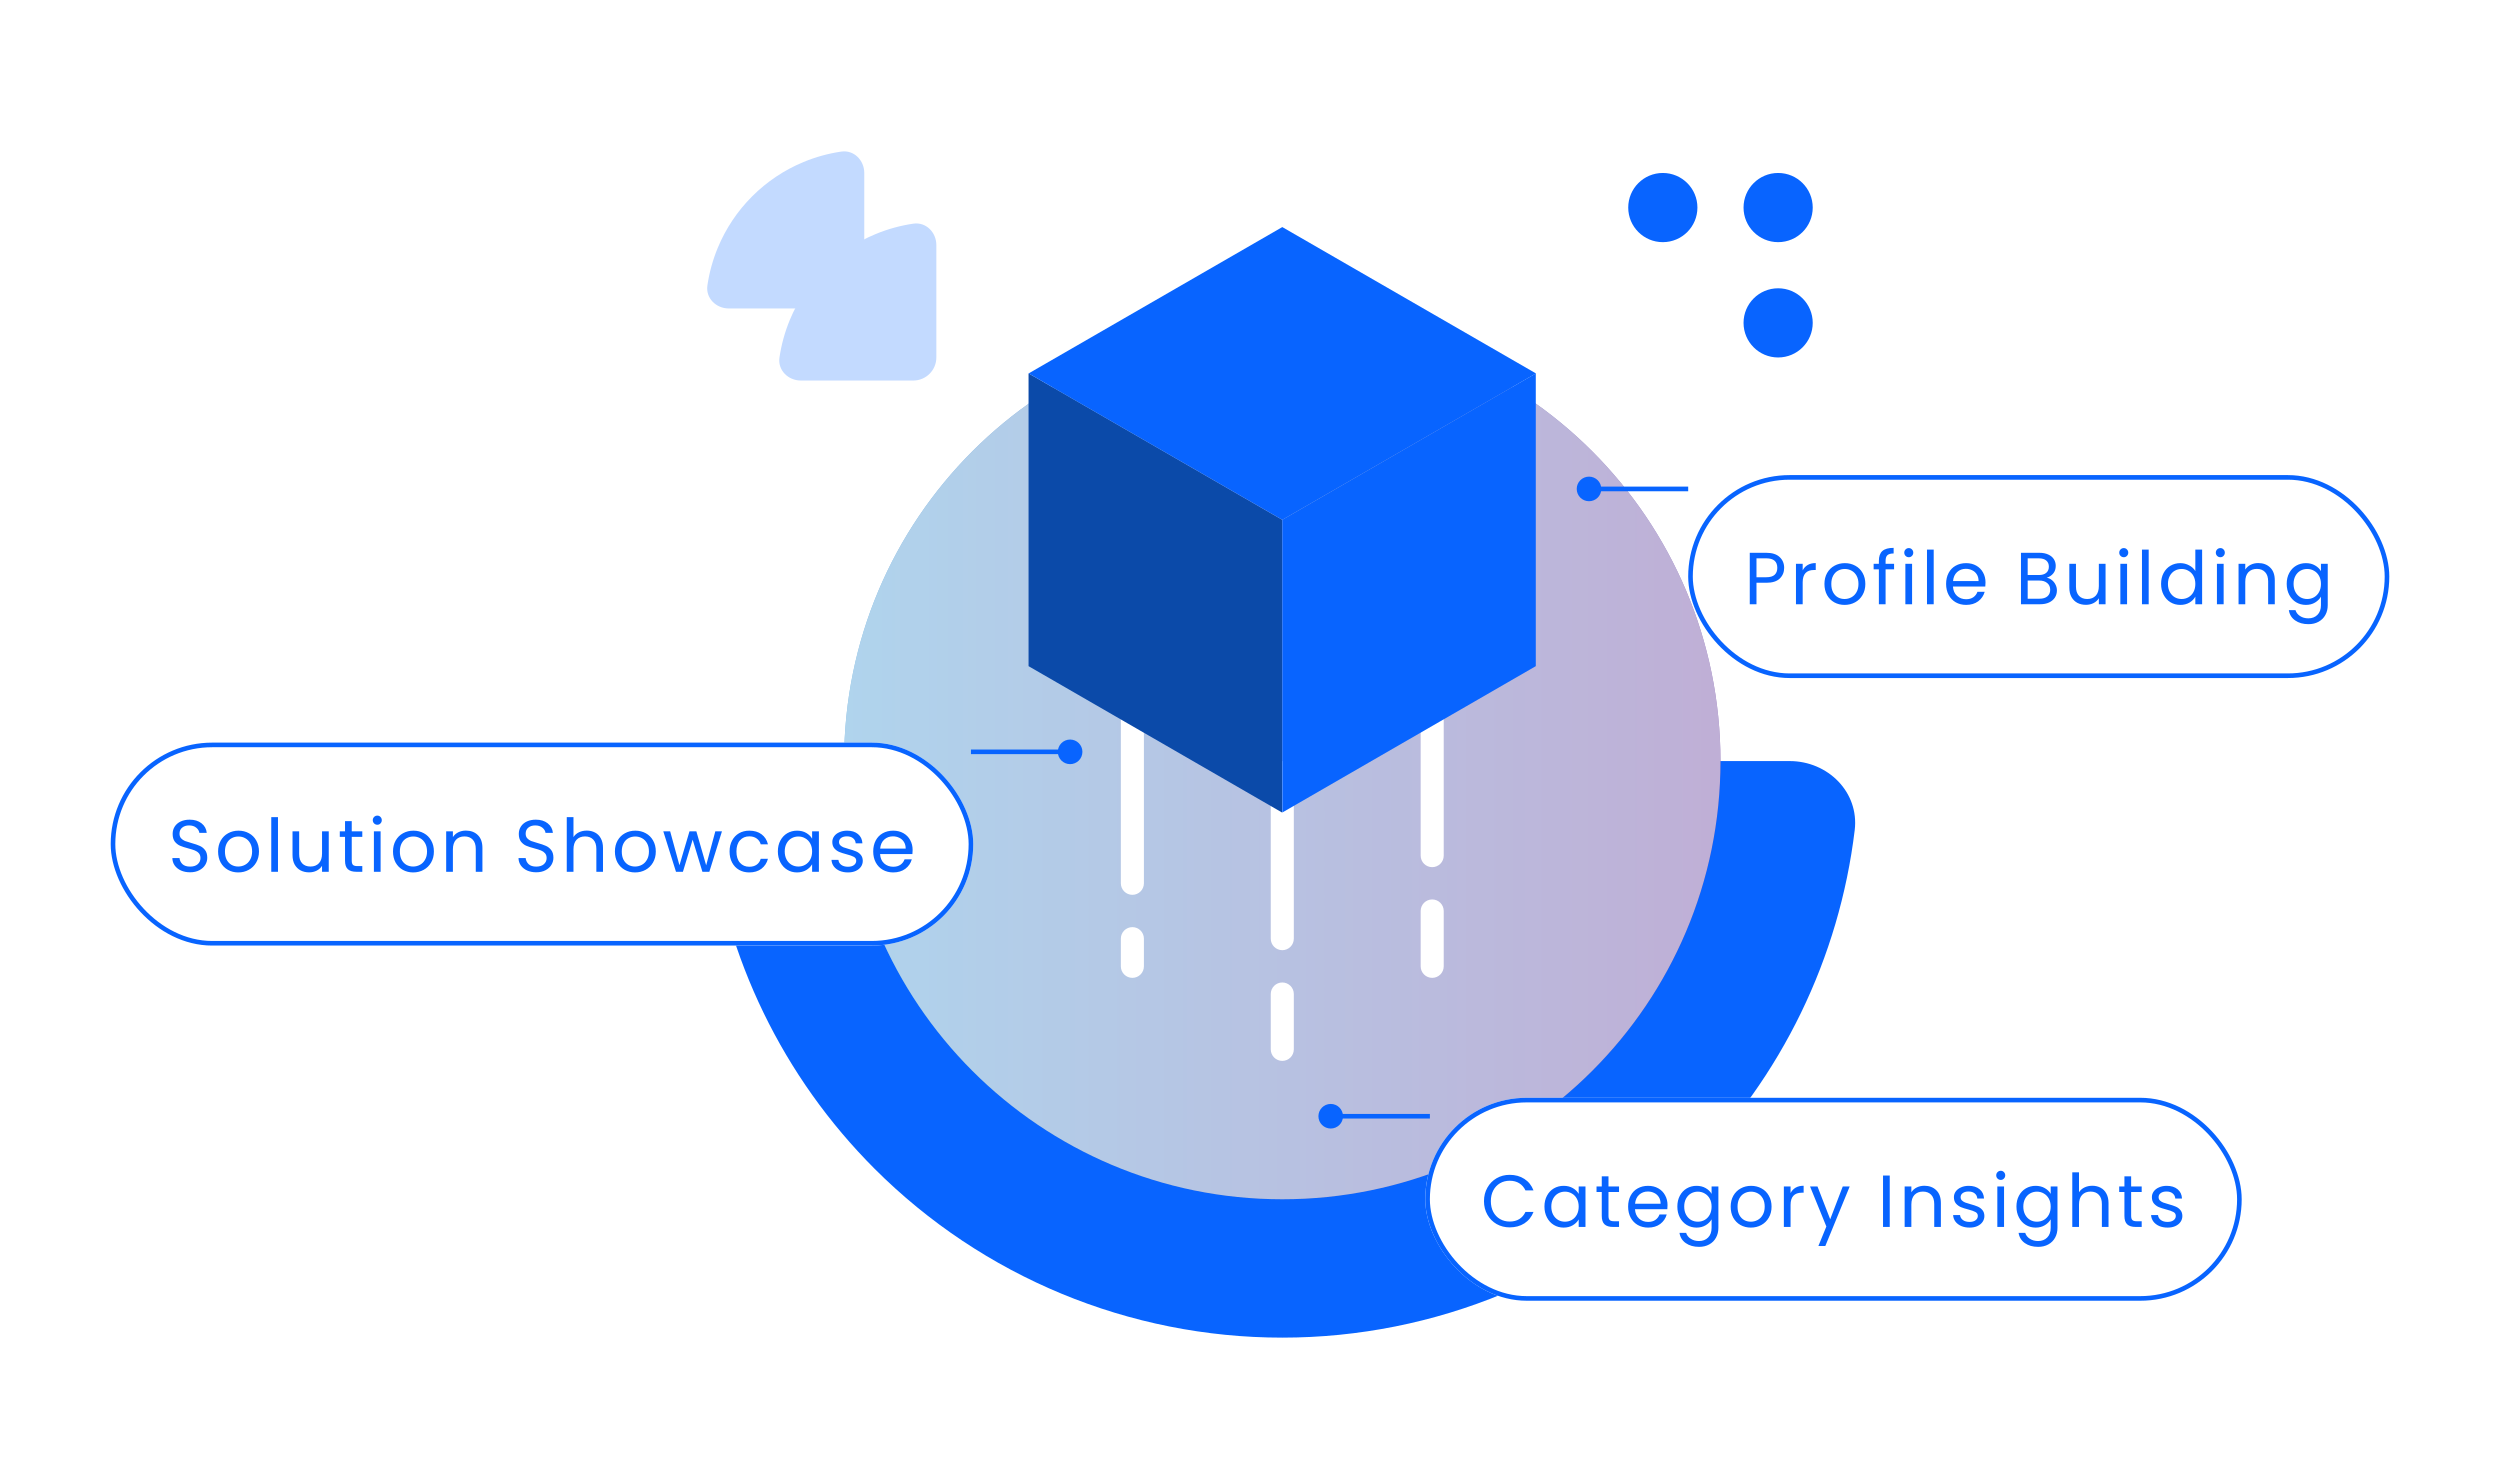
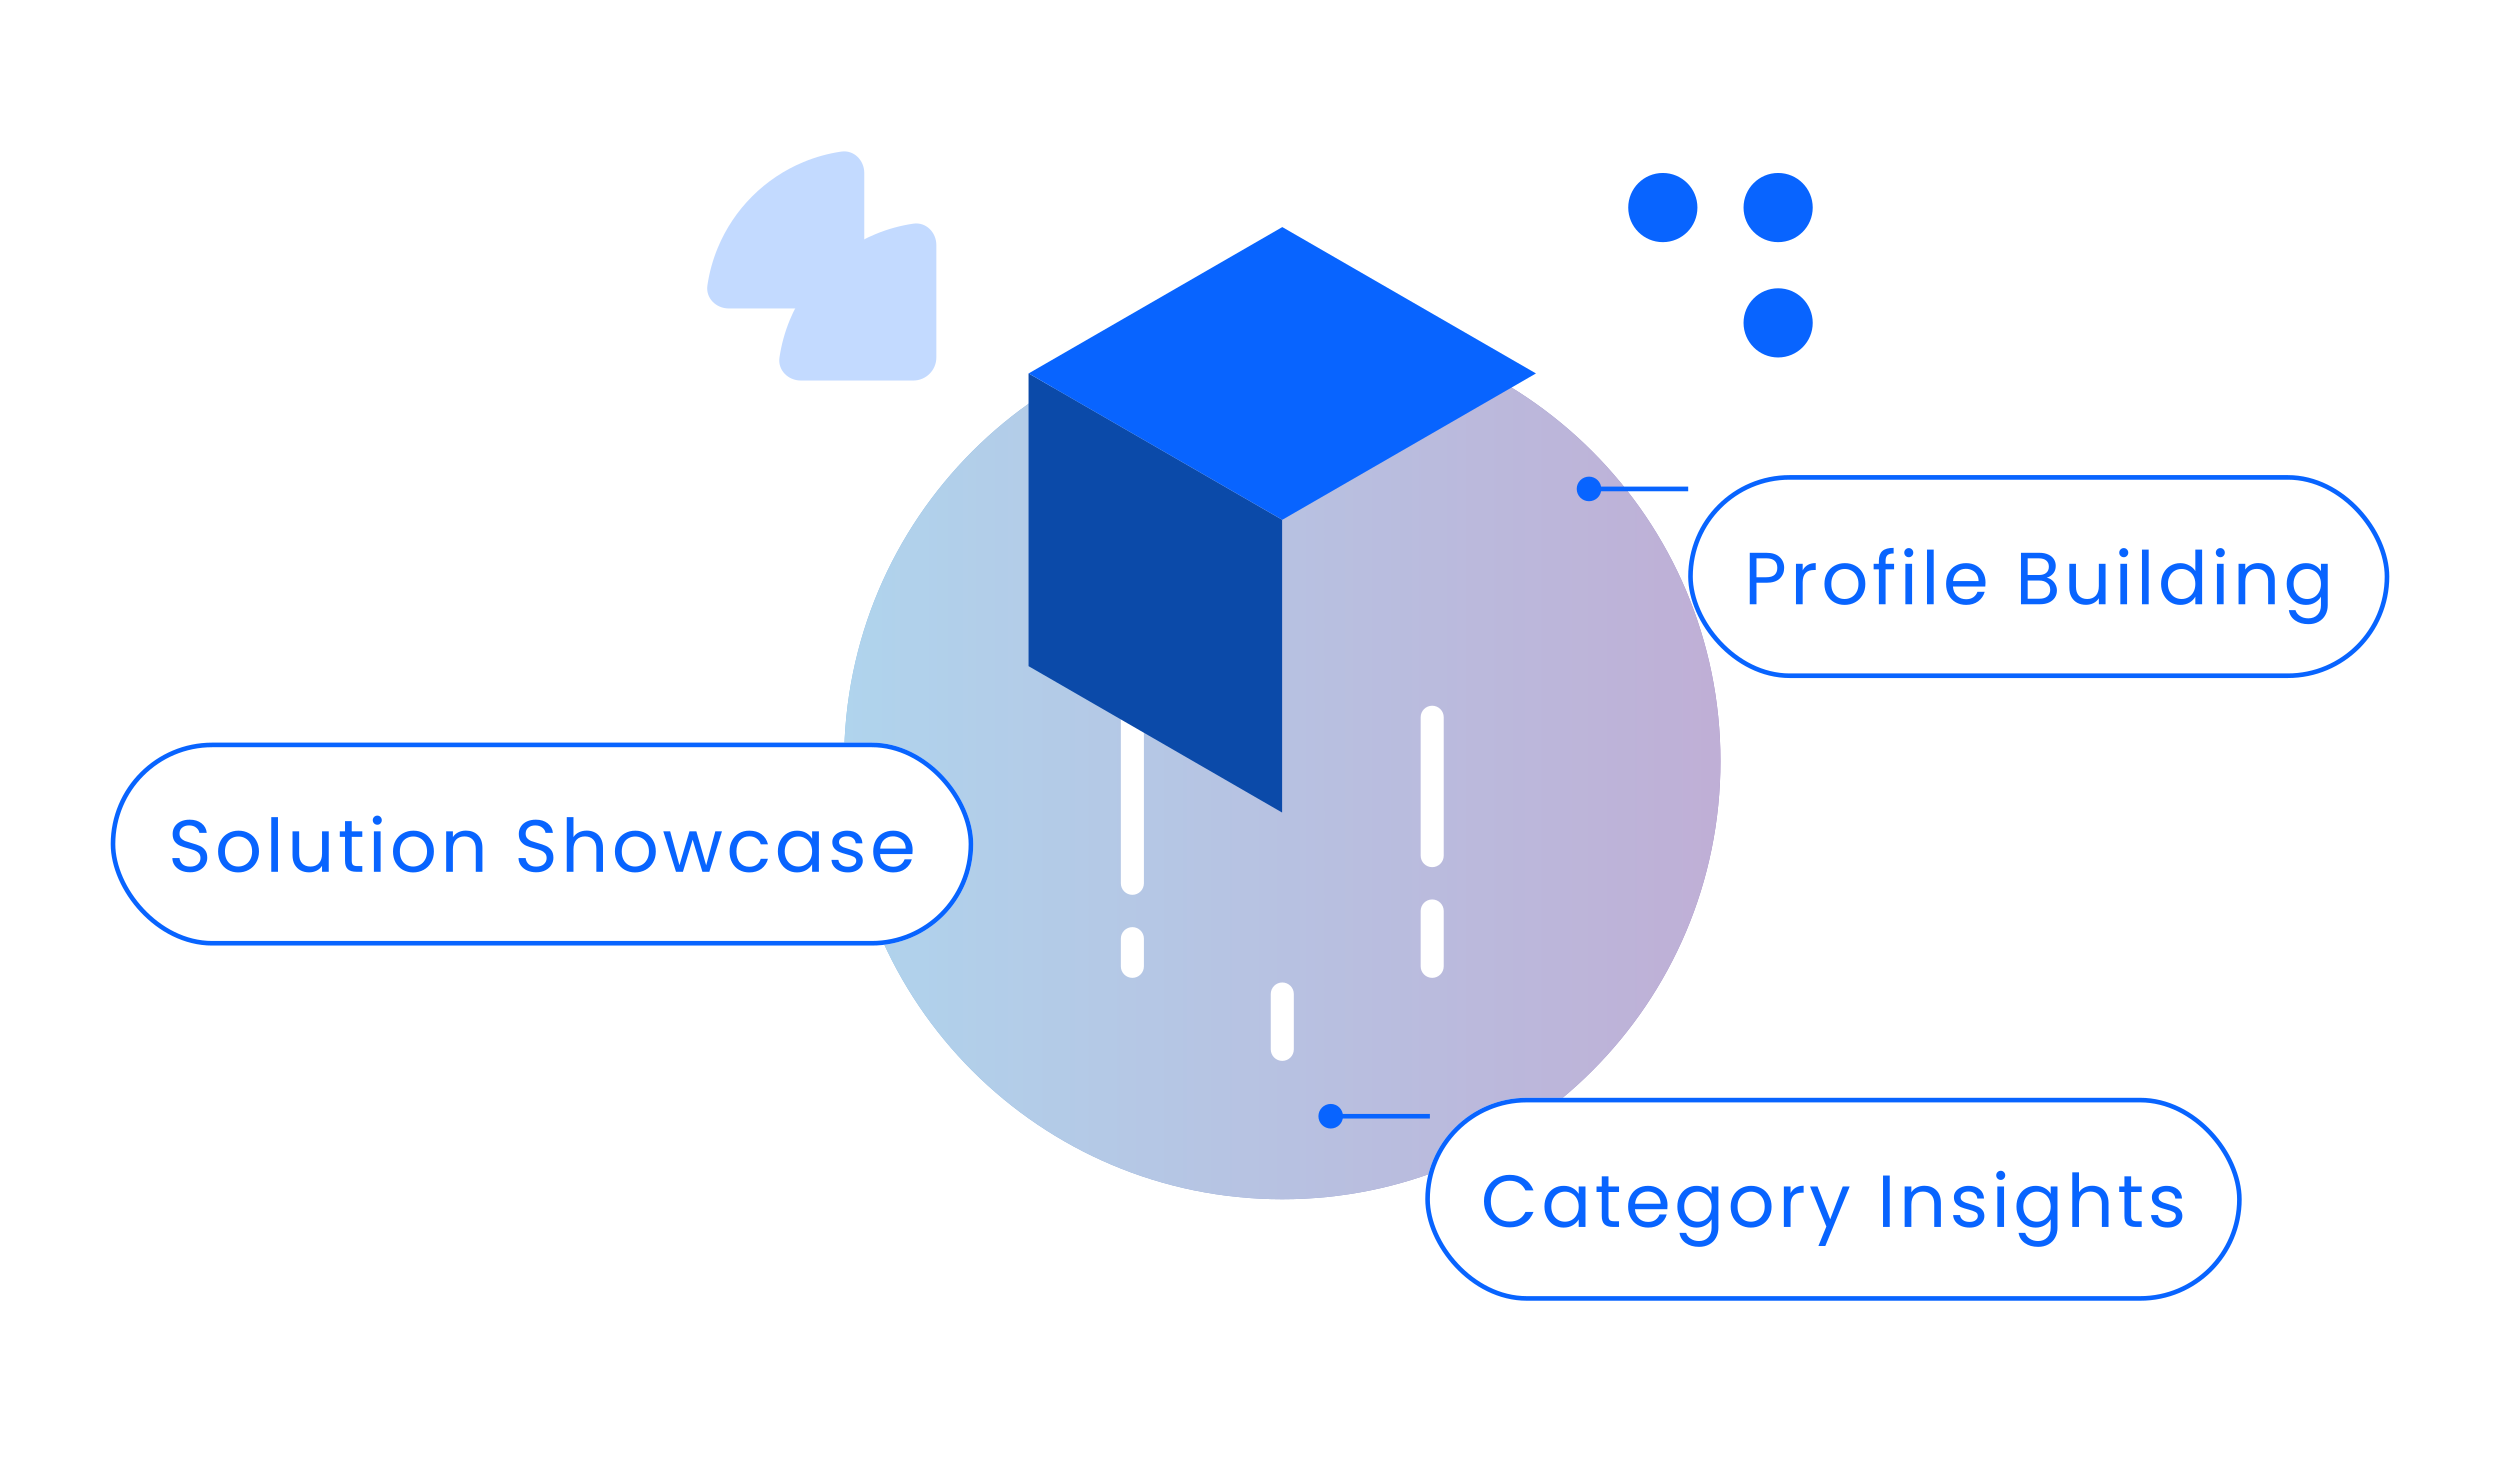
<svg xmlns="http://www.w3.org/2000/svg" width="542" height="320" viewBox="0 0 542 320" fill="none">
-   <path d="M168 165C159.716 165 152.907 171.74 153.899 179.965C157.231 207.603 169.725 233.501 189.612 253.388C213.054 276.83 244.848 290 278 290C311.152 290 342.947 276.83 366.389 253.388C386.276 233.501 398.77 207.603 402.102 179.965C403.093 171.74 396.285 165 388 165L168 165Z" fill="#0864FF" />
  <path d="M278 70C330.467 70 373 112.533 373 165C373 217.467 330.467 260 278 260C225.533 260 183 217.467 183 165C183 112.533 225.533 70 278 70Z" fill="url(#paint0_linear_2704_33005)" />
  <path d="M278 70C330.467 70 373 112.533 373 165C373 217.467 330.467 260 278 260C225.533 260 183 217.467 183 165C183 112.533 225.533 70 278 70Z" fill="white" fill-opacity="0.6" />
  <path d="M248 152.5C248 151.119 246.881 150 245.5 150C244.119 150 243 151.119 243 152.5V191.5C243 192.881 244.119 194 245.5 194C246.881 194 248 192.881 248 191.5L248 152.5Z" fill="white" />
  <path d="M248 203.5C248 202.119 246.881 201 245.5 201C244.119 201 243 202.119 243 203.5V209.5C243 210.881 244.119 212 245.5 212C246.881 212 248 210.881 248 209.5L248 203.5Z" fill="white" />
  <path d="M310.5 153C311.881 153 313 154.119 313 155.5V185.5C313 186.881 311.881 188 310.5 188C309.119 188 308 186.881 308 185.5V155.5C308 154.119 309.119 153 310.5 153Z" fill="white" />
  <path d="M313 197.5C313 196.119 311.881 195 310.5 195C309.119 195 308 196.119 308 197.5V209.5C308 210.881 309.119 212 310.5 212C311.881 212 313 210.881 313 209.5V197.5Z" fill="white" />
-   <path d="M278 165C279.381 165 280.5 166.119 280.5 167.5V203.5C280.5 204.881 279.381 206 278 206C276.619 206 275.5 204.881 275.5 203.5V167.5C275.5 166.119 276.619 165 278 165Z" fill="white" />
  <path d="M280.5 215.5C280.5 214.119 279.381 213 278 213C276.619 213 275.5 214.119 275.5 215.5V227.5C275.5 228.881 276.619 230 278 230C279.381 230 280.5 228.881 280.5 227.5V215.5Z" fill="white" />
  <g style="mix-blend-mode:multiply">
    <path d="M202.999 53.125C202.999 50.364 200.749 48.088 198.017 48.488C195.216 48.898 192.471 49.654 189.845 50.742C185.674 52.469 181.884 55.001 178.692 58.193C175.5 61.386 172.968 65.175 171.241 69.346C170.153 71.972 169.397 74.717 168.987 77.518C168.587 80.25 170.863 82.5 173.624 82.5L197.999 82.5C200.761 82.5 202.999 80.262 202.999 77.5V53.125Z" fill="#C3DAFF" />
  </g>
  <g style="mix-blend-mode:multiply">
    <path d="M187.374 37.5C187.374 34.739 185.124 32.463 182.392 32.863C179.591 33.273 176.846 34.029 174.22 35.117C170.049 36.844 166.259 39.376 163.067 42.568C159.875 45.761 157.343 49.55 155.616 53.721C154.528 56.347 153.772 59.092 153.362 61.893C152.962 64.625 155.238 66.875 157.999 66.875L182.374 66.875C185.136 66.875 187.374 64.637 187.374 61.875V37.5Z" fill="#C3DAFF" />
  </g>
  <path d="M223 80.961L277.959 112.692V176.153L223 144.422V80.961Z" fill="#0E5CD3" />
  <path d="M223 80.961L277.959 112.692V176.153L223 144.422V80.961Z" fill="black" fill-opacity="0.2" />
-   <path d="M278 176.153L332.959 144.422V80.961L278 112.692V176.153Z" fill="#0864FF" />
-   <path d="M278 49.23L333 80.961L278 112.692L223 80.961L278 49.23Z" fill="#0864FF" />
+   <path d="M278 49.23L333 80.961L278 112.692L223 80.961Z" fill="#0864FF" />
  <path d="M378 70C378 65.858 381.358 62.5 385.5 62.5C389.642 62.5 393 65.858 393 70C393 74.142 389.642 77.5 385.5 77.5C381.358 77.5 378 74.142 378 70Z" fill="#0864FF" />
  <path d="M378 45C378 40.858 381.358 37.5 385.5 37.5C389.642 37.5 393 40.858 393 45C393 49.142 389.642 52.5 385.5 52.5C381.358 52.5 378 49.142 378 45Z" fill="#0864FF" />
  <path d="M353 45C353 40.858 356.358 37.5 360.5 37.5C364.642 37.5 368 40.858 368 45C368 49.142 364.642 52.5 360.5 52.5C356.358 52.5 353 49.142 353 45Z" fill="#0864FF" />
  <g filter="url(#filter0_d_2704_33005)">
    <rect x="366.5" y="83.5" width="151" height="43" rx="21.5" stroke="#0864FF" />
    <path d="M386.805 103.112C386.805 104.04 386.485 104.813 385.845 105.432C385.216 106.04 384.251 106.344 382.949 106.344H380.805V111H379.349V99.848H382.949C384.208 99.848 385.163 100.152 385.813 100.76C386.475 101.368 386.805 102.152 386.805 103.112ZM382.949 105.144C383.76 105.144 384.357 104.968 384.741 104.616C385.125 104.264 385.317 103.763 385.317 103.112C385.317 101.736 384.528 101.048 382.949 101.048H380.805V105.144H382.949ZM390.821 103.656C391.077 103.155 391.439 102.765 391.909 102.488C392.389 102.211 392.97 102.072 393.653 102.072V103.576H393.269C391.637 103.576 390.821 104.461 390.821 106.232V111H389.365V102.232H390.821V103.656ZM399.908 111.144C399.086 111.144 398.34 110.957 397.668 110.584C397.006 110.211 396.484 109.683 396.1 109C395.726 108.307 395.54 107.507 395.54 106.6C395.54 105.704 395.732 104.915 396.116 104.232C396.51 103.539 397.044 103.011 397.716 102.648C398.388 102.275 399.14 102.088 399.972 102.088C400.804 102.088 401.556 102.275 402.228 102.648C402.9 103.011 403.428 103.533 403.812 104.216C404.206 104.899 404.404 105.693 404.404 106.6C404.404 107.507 404.201 108.307 403.796 109C403.401 109.683 402.862 110.211 402.18 110.584C401.497 110.957 400.74 111.144 399.908 111.144ZM399.908 109.864C400.43 109.864 400.921 109.741 401.38 109.496C401.838 109.251 402.206 108.883 402.484 108.392C402.772 107.901 402.916 107.304 402.916 106.6C402.916 105.896 402.777 105.299 402.5 104.808C402.222 104.317 401.86 103.955 401.412 103.72C400.964 103.475 400.478 103.352 399.956 103.352C399.422 103.352 398.932 103.475 398.484 103.72C398.046 103.955 397.694 104.317 397.428 104.808C397.161 105.299 397.028 105.896 397.028 106.6C397.028 107.315 397.156 107.917 397.412 108.408C397.678 108.899 398.03 109.267 398.468 109.512C398.905 109.747 399.385 109.864 399.908 109.864ZM410.636 103.432H408.796V111H407.34V103.432H406.204V102.232H407.34V101.608C407.34 100.627 407.591 99.912 408.092 99.464C408.604 99.005 409.42 98.776 410.54 98.776V99.992C409.9 99.992 409.447 100.12 409.18 100.376C408.924 100.621 408.796 101.032 408.796 101.608V102.232H410.636V103.432ZM413.836 100.808C413.558 100.808 413.324 100.712 413.132 100.52C412.94 100.328 412.844 100.093 412.844 99.816C412.844 99.539 412.94 99.304 413.132 99.112C413.324 98.92 413.558 98.824 413.836 98.824C414.102 98.824 414.326 98.92 414.508 99.112C414.7 99.304 414.796 99.539 414.796 99.816C414.796 100.093 414.7 100.328 414.508 100.52C414.326 100.712 414.102 100.808 413.836 100.808ZM414.54 102.232V111H413.084V102.232H414.54ZM419.227 99.16V111H417.771V99.16H419.227ZM430.459 106.28C430.459 106.557 430.443 106.851 430.411 107.16H423.403C423.456 108.024 423.749 108.701 424.283 109.192C424.827 109.672 425.483 109.912 426.251 109.912C426.88 109.912 427.403 109.768 427.819 109.48C428.245 109.181 428.544 108.787 428.715 108.296H430.283C430.048 109.139 429.579 109.827 428.875 110.36C428.171 110.883 427.296 111.144 426.251 111.144C425.419 111.144 424.672 110.957 424.011 110.584C423.36 110.211 422.848 109.683 422.475 109C422.101 108.307 421.915 107.507 421.915 106.6C421.915 105.693 422.096 104.899 422.459 104.216C422.821 103.533 423.328 103.011 423.979 102.648C424.64 102.275 425.397 102.088 426.251 102.088C427.083 102.088 427.819 102.269 428.459 102.632C429.099 102.995 429.589 103.496 429.931 104.136C430.283 104.765 430.459 105.48 430.459 106.28ZM428.955 105.976C428.955 105.421 428.832 104.947 428.587 104.552C428.341 104.147 428.005 103.843 427.579 103.64C427.163 103.427 426.699 103.32 426.187 103.32C425.451 103.32 424.821 103.555 424.299 104.024C423.787 104.493 423.493 105.144 423.419 105.976H428.955ZM443.73 105.256C444.135 105.32 444.503 105.485 444.834 105.752C445.175 106.019 445.442 106.349 445.634 106.744C445.837 107.139 445.938 107.56 445.938 108.008C445.938 108.573 445.794 109.085 445.506 109.544C445.218 109.992 444.797 110.349 444.242 110.616C443.698 110.872 443.053 111 442.306 111H438.146V99.848H442.146C442.903 99.848 443.549 99.976 444.082 100.232C444.615 100.477 445.015 100.813 445.282 101.24C445.549 101.667 445.682 102.147 445.682 102.68C445.682 103.341 445.501 103.891 445.138 104.328C444.786 104.755 444.317 105.064 443.73 105.256ZM439.602 104.664H442.05C442.733 104.664 443.261 104.504 443.634 104.184C444.007 103.864 444.194 103.421 444.194 102.856C444.194 102.291 444.007 101.848 443.634 101.528C443.261 101.208 442.722 101.048 442.018 101.048H439.602V104.664ZM442.178 109.8C442.903 109.8 443.469 109.629 443.874 109.288C444.279 108.947 444.482 108.472 444.482 107.864C444.482 107.245 444.269 106.76 443.842 106.408C443.415 106.045 442.845 105.864 442.13 105.864H439.602V109.8H442.178ZM456.485 102.232V111H455.029V109.704C454.751 110.152 454.362 110.504 453.861 110.76C453.37 111.005 452.826 111.128 452.229 111.128C451.546 111.128 450.933 110.989 450.389 110.712C449.845 110.424 449.413 109.997 449.093 109.432C448.783 108.867 448.629 108.179 448.629 107.368V102.232H450.069V107.176C450.069 108.04 450.287 108.707 450.725 109.176C451.162 109.635 451.759 109.864 452.517 109.864C453.295 109.864 453.909 109.624 454.357 109.144C454.805 108.664 455.029 107.965 455.029 107.048V102.232H456.485ZM460.445 100.808C460.168 100.808 459.933 100.712 459.741 100.52C459.549 100.328 459.453 100.093 459.453 99.816C459.453 99.539 459.549 99.304 459.741 99.112C459.933 98.92 460.168 98.824 460.445 98.824C460.712 98.824 460.936 98.92 461.117 99.112C461.309 99.304 461.405 99.539 461.405 99.816C461.405 100.093 461.309 100.328 461.117 100.52C460.936 100.712 460.712 100.808 460.445 100.808ZM461.149 102.232V111H459.693V102.232H461.149ZM465.836 99.16V111H464.38V99.16H465.836ZM468.524 106.584C468.524 105.688 468.705 104.904 469.068 104.232C469.431 103.549 469.927 103.021 470.556 102.648C471.196 102.275 471.911 102.088 472.7 102.088C473.383 102.088 474.017 102.248 474.604 102.568C475.191 102.877 475.639 103.288 475.948 103.8V99.16H477.42V111H475.948V109.352C475.66 109.875 475.233 110.307 474.668 110.648C474.103 110.979 473.441 111.144 472.684 111.144C471.905 111.144 471.196 110.952 470.556 110.568C469.927 110.184 469.431 109.645 469.068 108.952C468.705 108.259 468.524 107.469 468.524 106.584ZM475.948 106.6C475.948 105.939 475.815 105.363 475.548 104.872C475.281 104.381 474.919 104.008 474.46 103.752C474.012 103.485 473.516 103.352 472.972 103.352C472.428 103.352 471.932 103.48 471.484 103.736C471.036 103.992 470.679 104.365 470.412 104.856C470.145 105.347 470.012 105.923 470.012 106.584C470.012 107.256 470.145 107.843 470.412 108.344C470.679 108.835 471.036 109.213 471.484 109.48C471.932 109.736 472.428 109.864 472.972 109.864C473.516 109.864 474.012 109.736 474.46 109.48C474.919 109.213 475.281 108.835 475.548 108.344C475.815 107.843 475.948 107.261 475.948 106.6ZM481.382 100.808C481.105 100.808 480.87 100.712 480.678 100.52C480.486 100.328 480.39 100.093 480.39 99.816C480.39 99.539 480.486 99.304 480.678 99.112C480.87 98.92 481.105 98.824 481.382 98.824C481.649 98.824 481.873 98.92 482.054 99.112C482.246 99.304 482.342 99.539 482.342 99.816C482.342 100.093 482.246 100.328 482.054 100.52C481.873 100.712 481.649 100.808 481.382 100.808ZM482.086 102.232V111H480.63V102.232H482.086ZM489.59 102.072C490.657 102.072 491.521 102.397 492.182 103.048C492.843 103.688 493.174 104.616 493.174 105.832V111H491.734V106.04C491.734 105.165 491.515 104.499 491.078 104.04C490.641 103.571 490.043 103.336 489.286 103.336C488.518 103.336 487.905 103.576 487.446 104.056C486.998 104.536 486.774 105.235 486.774 106.152V111H485.318V102.232H486.774V103.48C487.062 103.032 487.451 102.685 487.942 102.44C488.443 102.195 488.993 102.072 489.59 102.072ZM499.918 102.088C500.676 102.088 501.337 102.253 501.902 102.584C502.478 102.915 502.905 103.331 503.182 103.832V102.232H504.654V111.192C504.654 111.992 504.484 112.701 504.142 113.32C503.801 113.949 503.31 114.44 502.67 114.792C502.041 115.144 501.305 115.32 500.462 115.32C499.31 115.32 498.35 115.048 497.582 114.504C496.814 113.96 496.361 113.219 496.222 112.28H497.662C497.822 112.813 498.153 113.24 498.654 113.56C499.156 113.891 499.758 114.056 500.462 114.056C501.262 114.056 501.913 113.805 502.414 113.304C502.926 112.803 503.182 112.099 503.182 111.192V109.352C502.894 109.864 502.468 110.291 501.902 110.632C501.337 110.973 500.676 111.144 499.918 111.144C499.14 111.144 498.43 110.952 497.79 110.568C497.161 110.184 496.665 109.645 496.302 108.952C495.94 108.259 495.758 107.469 495.758 106.584C495.758 105.688 495.94 104.904 496.302 104.232C496.665 103.549 497.161 103.021 497.79 102.648C498.43 102.275 499.14 102.088 499.918 102.088ZM503.182 106.6C503.182 105.939 503.049 105.363 502.782 104.872C502.516 104.381 502.153 104.008 501.694 103.752C501.246 103.485 500.75 103.352 500.206 103.352C499.662 103.352 499.166 103.48 498.718 103.736C498.27 103.992 497.913 104.365 497.646 104.856C497.38 105.347 497.246 105.923 497.246 106.584C497.246 107.256 497.38 107.843 497.646 108.344C497.913 108.835 498.27 109.213 498.718 109.48C499.166 109.736 499.662 109.864 500.206 109.864C500.75 109.864 501.246 109.736 501.694 109.48C502.153 109.213 502.516 108.835 502.782 108.344C503.049 107.843 503.182 107.261 503.182 106.6Z" fill="#0864FF" />
  </g>
  <g filter="url(#filter1_d_2704_33005)">
    <rect x="24" y="141" width="187" height="44" rx="22" fill="white" />
    <rect x="24.5" y="141.5" width="186" height="43" rx="21.5" stroke="#0864FF" />
    <path d="M41.221 169.112C40.485 169.112 39.824 168.984 39.237 168.728C38.661 168.461 38.208 168.099 37.877 167.64C37.547 167.171 37.376 166.632 37.365 166.024H38.917C38.971 166.547 39.184 166.989 39.557 167.352C39.941 167.704 40.496 167.88 41.221 167.88C41.914 167.88 42.459 167.709 42.853 167.368C43.258 167.016 43.461 166.568 43.461 166.024C43.461 165.597 43.344 165.251 43.109 164.984C42.874 164.717 42.581 164.515 42.229 164.376C41.877 164.237 41.403 164.088 40.805 163.928C40.069 163.736 39.477 163.544 39.029 163.352C38.592 163.16 38.213 162.861 37.893 162.456C37.584 162.04 37.429 161.485 37.429 160.792C37.429 160.184 37.584 159.645 37.893 159.176C38.203 158.707 38.635 158.344 39.189 158.088C39.755 157.832 40.4 157.704 41.125 157.704C42.17 157.704 43.024 157.965 43.685 158.488C44.357 159.011 44.736 159.704 44.821 160.568H43.221C43.168 160.141 42.944 159.768 42.549 159.448C42.154 159.117 41.632 158.952 40.981 158.952C40.373 158.952 39.877 159.112 39.493 159.432C39.109 159.741 38.917 160.179 38.917 160.744C38.917 161.149 39.029 161.48 39.253 161.736C39.488 161.992 39.77 162.189 40.101 162.328C40.443 162.456 40.917 162.605 41.525 162.776C42.261 162.979 42.853 163.181 43.301 163.384C43.749 163.576 44.133 163.88 44.453 164.296C44.773 164.701 44.933 165.256 44.933 165.96C44.933 166.504 44.789 167.016 44.501 167.496C44.213 167.976 43.786 168.365 43.221 168.664C42.656 168.963 41.989 169.112 41.221 169.112ZM51.65 169.144C50.828 169.144 50.082 168.957 49.41 168.584C48.748 168.211 48.226 167.683 47.842 167C47.468 166.307 47.282 165.507 47.282 164.6C47.282 163.704 47.474 162.915 47.858 162.232C48.252 161.539 48.786 161.011 49.458 160.648C50.13 160.275 50.882 160.088 51.714 160.088C52.546 160.088 53.298 160.275 53.97 160.648C54.642 161.011 55.17 161.533 55.554 162.216C55.948 162.899 56.146 163.693 56.146 164.6C56.146 165.507 55.943 166.307 55.538 167C55.143 167.683 54.604 168.211 53.922 168.584C53.239 168.957 52.482 169.144 51.65 169.144ZM51.65 167.864C52.172 167.864 52.663 167.741 53.122 167.496C53.58 167.251 53.948 166.883 54.226 166.392C54.514 165.901 54.658 165.304 54.658 164.6C54.658 163.896 54.519 163.299 54.242 162.808C53.964 162.317 53.602 161.955 53.154 161.72C52.706 161.475 52.22 161.352 51.698 161.352C51.164 161.352 50.674 161.475 50.226 161.72C49.788 161.955 49.436 162.317 49.17 162.808C48.903 163.299 48.77 163.896 48.77 164.6C48.77 165.315 48.898 165.917 49.154 166.408C49.42 166.899 49.772 167.267 50.21 167.512C50.647 167.747 51.127 167.864 51.65 167.864ZM60.266 157.16V169H58.81V157.16H60.266ZM71.274 160.232V169H69.818V167.704C69.54 168.152 69.151 168.504 68.65 168.76C68.159 169.005 67.615 169.128 67.018 169.128C66.335 169.128 65.722 168.989 65.178 168.712C64.634 168.424 64.202 167.997 63.882 167.432C63.572 166.867 63.418 166.179 63.418 165.368V160.232H64.858V165.176C64.858 166.04 65.076 166.707 65.514 167.176C65.951 167.635 66.548 167.864 67.306 167.864C68.084 167.864 68.698 167.624 69.146 167.144C69.594 166.664 69.818 165.965 69.818 165.048V160.232H71.274ZM76.258 161.432V166.6C76.258 167.027 76.349 167.331 76.53 167.512C76.711 167.683 77.026 167.768 77.474 167.768H78.546V169H77.234C76.423 169 75.815 168.813 75.41 168.44C75.005 168.067 74.802 167.453 74.802 166.6V161.432H73.666V160.232H74.802V158.024H76.258V160.232H78.546V161.432H76.258ZM81.812 158.808C81.535 158.808 81.3 158.712 81.108 158.52C80.916 158.328 80.82 158.093 80.82 157.816C80.82 157.539 80.916 157.304 81.108 157.112C81.3 156.92 81.535 156.824 81.812 156.824C82.079 156.824 82.303 156.92 82.484 157.112C82.676 157.304 82.772 157.539 82.772 157.816C82.772 158.093 82.676 158.328 82.484 158.52C82.303 158.712 82.079 158.808 81.812 158.808ZM82.516 160.232V169H81.06V160.232H82.516ZM89.572 169.144C88.75 169.144 88.004 168.957 87.332 168.584C86.67 168.211 86.148 167.683 85.764 167C85.39 166.307 85.204 165.507 85.204 164.6C85.204 163.704 85.396 162.915 85.78 162.232C86.174 161.539 86.708 161.011 87.38 160.648C88.052 160.275 88.804 160.088 89.636 160.088C90.468 160.088 91.22 160.275 91.892 160.648C92.564 161.011 93.092 161.533 93.476 162.216C93.87 162.899 94.068 163.693 94.068 164.6C94.068 165.507 93.865 166.307 93.46 167C93.065 167.683 92.526 168.211 91.844 168.584C91.161 168.957 90.404 169.144 89.572 169.144ZM89.572 167.864C90.094 167.864 90.585 167.741 91.044 167.496C91.502 167.251 91.87 166.883 92.148 166.392C92.436 165.901 92.58 165.304 92.58 164.6C92.58 163.896 92.441 163.299 92.164 162.808C91.886 162.317 91.524 161.955 91.076 161.72C90.628 161.475 90.142 161.352 89.62 161.352C89.086 161.352 88.596 161.475 88.148 161.72C87.71 161.955 87.358 162.317 87.092 162.808C86.825 163.299 86.692 163.896 86.692 164.6C86.692 165.315 86.82 165.917 87.076 166.408C87.342 166.899 87.694 167.267 88.132 167.512C88.569 167.747 89.049 167.864 89.572 167.864ZM101.004 160.072C102.071 160.072 102.935 160.397 103.596 161.048C104.257 161.688 104.588 162.616 104.588 163.832V169H103.148V164.04C103.148 163.165 102.929 162.499 102.492 162.04C102.055 161.571 101.457 161.336 100.7 161.336C99.932 161.336 99.319 161.576 98.86 162.056C98.412 162.536 98.188 163.235 98.188 164.152V169H96.732V160.232H98.188V161.48C98.476 161.032 98.865 160.685 99.356 160.44C99.857 160.195 100.407 160.072 101.004 160.072ZM116.268 169.112C115.532 169.112 114.871 168.984 114.284 168.728C113.708 168.461 113.255 168.099 112.924 167.64C112.593 167.171 112.423 166.632 112.412 166.024H113.964C114.017 166.547 114.231 166.989 114.604 167.352C114.988 167.704 115.543 167.88 116.268 167.88C116.961 167.88 117.505 167.709 117.9 167.368C118.305 167.016 118.508 166.568 118.508 166.024C118.508 165.597 118.391 165.251 118.156 164.984C117.921 164.717 117.628 164.515 117.276 164.376C116.924 164.237 116.449 164.088 115.852 163.928C115.116 163.736 114.524 163.544 114.076 163.352C113.639 163.16 113.26 162.861 112.94 162.456C112.631 162.04 112.476 161.485 112.476 160.792C112.476 160.184 112.631 159.645 112.94 159.176C113.249 158.707 113.681 158.344 114.236 158.088C114.801 157.832 115.447 157.704 116.172 157.704C117.217 157.704 118.071 157.965 118.732 158.488C119.404 159.011 119.783 159.704 119.868 160.568H118.268C118.215 160.141 117.991 159.768 117.596 159.448C117.201 159.117 116.679 158.952 116.028 158.952C115.42 158.952 114.924 159.112 114.54 159.432C114.156 159.741 113.964 160.179 113.964 160.744C113.964 161.149 114.076 161.48 114.3 161.736C114.535 161.992 114.817 162.189 115.148 162.328C115.489 162.456 115.964 162.605 116.572 162.776C117.308 162.979 117.9 163.181 118.348 163.384C118.796 163.576 119.18 163.88 119.5 164.296C119.82 164.701 119.98 165.256 119.98 165.96C119.98 166.504 119.836 167.016 119.548 167.496C119.26 167.976 118.833 168.365 118.268 168.664C117.703 168.963 117.036 169.112 116.268 169.112ZM127.225 160.072C127.886 160.072 128.483 160.216 129.017 160.504C129.55 160.781 129.966 161.203 130.265 161.768C130.574 162.333 130.729 163.021 130.729 163.832V169H129.289V164.04C129.289 163.165 129.07 162.499 128.633 162.04C128.195 161.571 127.598 161.336 126.841 161.336C126.073 161.336 125.459 161.576 125.001 162.056C124.553 162.536 124.329 163.235 124.329 164.152V169H122.873V157.16H124.329V161.48C124.617 161.032 125.011 160.685 125.513 160.44C126.025 160.195 126.595 160.072 127.225 160.072ZM137.681 169.144C136.86 169.144 136.113 168.957 135.441 168.584C134.78 168.211 134.257 167.683 133.873 167C133.5 166.307 133.313 165.507 133.313 164.6C133.313 163.704 133.505 162.915 133.889 162.232C134.284 161.539 134.817 161.011 135.489 160.648C136.161 160.275 136.913 160.088 137.745 160.088C138.577 160.088 139.329 160.275 140.001 160.648C140.673 161.011 141.201 161.533 141.585 162.216C141.98 162.899 142.177 163.693 142.177 164.6C142.177 165.507 141.974 166.307 141.569 167C141.174 167.683 140.636 168.211 139.953 168.584C139.27 168.957 138.513 169.144 137.681 169.144ZM137.681 167.864C138.204 167.864 138.694 167.741 139.153 167.496C139.612 167.251 139.98 166.883 140.257 166.392C140.545 165.901 140.689 165.304 140.689 164.6C140.689 163.896 140.55 163.299 140.273 162.808C139.996 162.317 139.633 161.955 139.185 161.72C138.737 161.475 138.252 161.352 137.729 161.352C137.196 161.352 136.705 161.475 136.257 161.72C135.82 161.955 135.468 162.317 135.201 162.808C134.934 163.299 134.801 163.896 134.801 164.6C134.801 165.315 134.929 165.917 135.185 166.408C135.452 166.899 135.804 167.267 136.241 167.512C136.678 167.747 137.158 167.864 137.681 167.864ZM156.521 160.232L153.785 169H152.281L150.169 162.04L148.057 169H146.553L143.801 160.232H145.289L147.305 167.592L149.481 160.232H150.969L153.097 167.608L155.081 160.232H156.521ZM158.172 164.6C158.172 163.693 158.354 162.904 158.716 162.232C159.079 161.549 159.58 161.021 160.22 160.648C160.871 160.275 161.612 160.088 162.444 160.088C163.522 160.088 164.407 160.349 165.1 160.872C165.804 161.395 166.268 162.12 166.492 163.048H164.924C164.775 162.515 164.482 162.093 164.044 161.784C163.618 161.475 163.084 161.32 162.444 161.32C161.612 161.32 160.94 161.608 160.428 162.184C159.916 162.749 159.66 163.555 159.66 164.6C159.66 165.656 159.916 166.472 160.428 167.048C160.94 167.624 161.612 167.912 162.444 167.912C163.084 167.912 163.618 167.763 164.044 167.464C164.471 167.165 164.764 166.739 164.924 166.184H166.492C166.258 167.08 165.788 167.8 165.084 168.344C164.38 168.877 163.5 169.144 162.444 169.144C161.612 169.144 160.871 168.957 160.22 168.584C159.58 168.211 159.079 167.683 158.716 167C158.354 166.317 158.172 165.517 158.172 164.6ZM168.641 164.584C168.641 163.688 168.822 162.904 169.185 162.232C169.548 161.549 170.044 161.021 170.673 160.648C171.313 160.275 172.022 160.088 172.801 160.088C173.569 160.088 174.236 160.253 174.801 160.584C175.366 160.915 175.788 161.331 176.065 161.832V160.232H177.537V169H176.065V167.368C175.777 167.88 175.345 168.307 174.769 168.648C174.204 168.979 173.542 169.144 172.785 169.144C172.006 169.144 171.302 168.952 170.673 168.568C170.044 168.184 169.548 167.645 169.185 166.952C168.822 166.259 168.641 165.469 168.641 164.584ZM176.065 164.6C176.065 163.939 175.932 163.363 175.665 162.872C175.398 162.381 175.036 162.008 174.577 161.752C174.129 161.485 173.633 161.352 173.089 161.352C172.545 161.352 172.049 161.48 171.601 161.736C171.153 161.992 170.796 162.365 170.529 162.856C170.262 163.347 170.129 163.923 170.129 164.584C170.129 165.256 170.262 165.843 170.529 166.344C170.796 166.835 171.153 167.213 171.601 167.48C172.049 167.736 172.545 167.864 173.089 167.864C173.633 167.864 174.129 167.736 174.577 167.48C175.036 167.213 175.398 166.835 175.665 166.344C175.932 165.843 176.065 165.261 176.065 164.6ZM183.852 169.144C183.18 169.144 182.577 169.032 182.044 168.808C181.51 168.573 181.089 168.253 180.78 167.848C180.47 167.432 180.3 166.957 180.268 166.424H181.772C181.814 166.861 182.017 167.219 182.38 167.496C182.753 167.773 183.238 167.912 183.836 167.912C184.39 167.912 184.828 167.789 185.148 167.544C185.468 167.299 185.628 166.989 185.628 166.616C185.628 166.232 185.457 165.949 185.116 165.768C184.774 165.576 184.246 165.389 183.532 165.208C182.881 165.037 182.348 164.867 181.932 164.696C181.526 164.515 181.174 164.253 180.876 163.912C180.588 163.56 180.444 163.101 180.444 162.536C180.444 162.088 180.577 161.677 180.844 161.304C181.11 160.931 181.489 160.637 181.98 160.424C182.47 160.2 183.03 160.088 183.66 160.088C184.63 160.088 185.414 160.333 186.012 160.824C186.609 161.315 186.929 161.987 186.972 162.84H185.516C185.484 162.381 185.297 162.013 184.956 161.736C184.625 161.459 184.177 161.32 183.612 161.32C183.089 161.32 182.673 161.432 182.364 161.656C182.054 161.88 181.9 162.173 181.9 162.536C181.9 162.824 181.99 163.064 182.172 163.256C182.364 163.437 182.598 163.587 182.876 163.704C183.164 163.811 183.558 163.933 184.06 164.072C184.689 164.243 185.201 164.413 185.596 164.584C185.99 164.744 186.326 164.989 186.604 165.32C186.892 165.651 187.041 166.083 187.052 166.616C187.052 167.096 186.918 167.528 186.652 167.912C186.385 168.296 186.006 168.6 185.516 168.824C185.036 169.037 184.481 169.144 183.852 169.144ZM197.857 164.28C197.857 164.557 197.841 164.851 197.809 165.16H190.801C190.854 166.024 191.148 166.701 191.681 167.192C192.225 167.672 192.881 167.912 193.649 167.912C194.278 167.912 194.801 167.768 195.217 167.48C195.644 167.181 195.942 166.787 196.113 166.296H197.681C197.446 167.139 196.977 167.827 196.273 168.36C195.569 168.883 194.694 169.144 193.649 169.144C192.817 169.144 192.07 168.957 191.409 168.584C190.758 168.211 190.246 167.683 189.873 167C189.5 166.307 189.313 165.507 189.313 164.6C189.313 163.693 189.494 162.899 189.857 162.216C190.22 161.533 190.726 161.011 191.377 160.648C192.038 160.275 192.796 160.088 193.649 160.088C194.481 160.088 195.217 160.269 195.857 160.632C196.497 160.995 196.988 161.496 197.329 162.136C197.681 162.765 197.857 163.48 197.857 164.28ZM196.353 163.976C196.353 163.421 196.23 162.947 195.985 162.552C195.74 162.147 195.404 161.843 194.977 161.64C194.561 161.427 194.097 161.32 193.585 161.32C192.849 161.32 192.22 161.555 191.697 162.024C191.185 162.493 190.892 163.144 190.817 163.976H196.353Z" fill="#0864FF" />
  </g>
  <g filter="url(#filter2_d_2704_33005)">
    <rect x="309" y="218" width="177" height="44" rx="22" fill="white" />
    <rect x="309.5" y="218.5" width="176" height="43" rx="21.5" stroke="#0864FF" />
    <path d="M321.727 240.416C321.727 239.328 321.972 238.352 322.463 237.488C322.954 236.613 323.62 235.931 324.463 235.44C325.316 234.949 326.26 234.704 327.295 234.704C328.511 234.704 329.572 234.997 330.479 235.584C331.386 236.171 332.047 237.003 332.463 238.08H330.719C330.41 237.408 329.962 236.891 329.375 236.528C328.799 236.165 328.106 235.984 327.295 235.984C326.516 235.984 325.818 236.165 325.199 236.528C324.58 236.891 324.095 237.408 323.743 238.08C323.391 238.741 323.215 239.52 323.215 240.416C323.215 241.301 323.391 242.08 323.743 242.752C324.095 243.413 324.58 243.925 325.199 244.288C325.818 244.651 326.516 244.832 327.295 244.832C328.106 244.832 328.799 244.656 329.375 244.304C329.962 243.941 330.41 243.424 330.719 242.752H332.463C332.047 243.819 331.386 244.645 330.479 245.232C329.572 245.808 328.511 246.096 327.295 246.096C326.26 246.096 325.316 245.856 324.463 245.376C323.62 244.885 322.954 244.208 322.463 243.344C321.972 242.48 321.727 241.504 321.727 240.416ZM334.836 241.584C334.836 240.688 335.018 239.904 335.38 239.232C335.743 238.549 336.239 238.021 336.868 237.648C337.508 237.275 338.218 237.088 338.996 237.088C339.764 237.088 340.431 237.253 340.996 237.584C341.562 237.915 341.983 238.331 342.26 238.832V237.232H343.732V246H342.26V244.368C341.972 244.88 341.54 245.307 340.964 245.648C340.399 245.979 339.738 246.144 338.98 246.144C338.202 246.144 337.498 245.952 336.868 245.568C336.239 245.184 335.743 244.645 335.38 243.952C335.018 243.259 334.836 242.469 334.836 241.584ZM342.26 241.6C342.26 240.939 342.127 240.363 341.86 239.872C341.594 239.381 341.231 239.008 340.772 238.752C340.324 238.485 339.828 238.352 339.284 238.352C338.74 238.352 338.244 238.48 337.796 238.736C337.348 238.992 336.991 239.365 336.724 239.856C336.458 240.347 336.324 240.923 336.324 241.584C336.324 242.256 336.458 242.843 336.724 243.344C336.991 243.835 337.348 244.213 337.796 244.48C338.244 244.736 338.74 244.864 339.284 244.864C339.828 244.864 340.324 244.736 340.772 244.48C341.231 244.213 341.594 243.835 341.86 243.344C342.127 242.843 342.26 242.261 342.26 241.6ZM348.719 238.432V243.6C348.719 244.027 348.81 244.331 348.991 244.512C349.172 244.683 349.487 244.768 349.935 244.768H351.007V246H349.695C348.884 246 348.276 245.813 347.871 245.44C347.466 245.067 347.263 244.453 347.263 243.6V238.432H346.127V237.232H347.263V235.024H348.719V237.232H351.007V238.432H348.719ZM361.521 241.28C361.521 241.557 361.505 241.851 361.473 242.16H354.465C354.518 243.024 354.812 243.701 355.345 244.192C355.889 244.672 356.545 244.912 357.313 244.912C357.942 244.912 358.465 244.768 358.881 244.48C359.308 244.181 359.606 243.787 359.777 243.296H361.345C361.11 244.139 360.641 244.827 359.937 245.36C359.233 245.883 358.358 246.144 357.313 246.144C356.481 246.144 355.734 245.957 355.073 245.584C354.422 245.211 353.91 244.683 353.537 244C353.164 243.307 352.977 242.507 352.977 241.6C352.977 240.693 353.158 239.899 353.521 239.216C353.884 238.533 354.39 238.011 355.041 237.648C355.702 237.275 356.46 237.088 357.313 237.088C358.145 237.088 358.881 237.269 359.521 237.632C360.161 237.995 360.652 238.496 360.993 239.136C361.345 239.765 361.521 240.48 361.521 241.28ZM360.017 240.976C360.017 240.421 359.894 239.947 359.649 239.552C359.404 239.147 359.068 238.843 358.641 238.64C358.225 238.427 357.761 238.32 357.249 238.32C356.513 238.32 355.884 238.555 355.361 239.024C354.849 239.493 354.556 240.144 354.481 240.976H360.017ZM367.809 237.088C368.566 237.088 369.228 237.253 369.793 237.584C370.369 237.915 370.796 238.331 371.073 238.832V237.232H372.545V246.192C372.545 246.992 372.374 247.701 372.033 248.32C371.692 248.949 371.201 249.44 370.561 249.792C369.932 250.144 369.196 250.32 368.353 250.32C367.201 250.32 366.241 250.048 365.473 249.504C364.705 248.96 364.252 248.219 364.113 247.28H365.553C365.713 247.813 366.044 248.24 366.545 248.56C367.046 248.891 367.649 249.056 368.353 249.056C369.153 249.056 369.804 248.805 370.305 248.304C370.817 247.803 371.073 247.099 371.073 246.192V244.352C370.785 244.864 370.358 245.291 369.793 245.632C369.228 245.973 368.566 246.144 367.809 246.144C367.03 246.144 366.321 245.952 365.681 245.568C365.052 245.184 364.556 244.645 364.193 243.952C363.83 243.259 363.649 242.469 363.649 241.584C363.649 240.688 363.83 239.904 364.193 239.232C364.556 238.549 365.052 238.021 365.681 237.648C366.321 237.275 367.03 237.088 367.809 237.088ZM371.073 241.6C371.073 240.939 370.94 240.363 370.673 239.872C370.406 239.381 370.044 239.008 369.585 238.752C369.137 238.485 368.641 238.352 368.097 238.352C367.553 238.352 367.057 238.48 366.609 238.736C366.161 238.992 365.804 239.365 365.537 239.856C365.27 240.347 365.137 240.923 365.137 241.584C365.137 242.256 365.27 242.843 365.537 243.344C365.804 243.835 366.161 244.213 366.609 244.48C367.057 244.736 367.553 244.864 368.097 244.864C368.641 244.864 369.137 244.736 369.585 244.48C370.044 244.213 370.406 243.835 370.673 243.344C370.94 242.843 371.073 242.261 371.073 241.6ZM379.579 246.144C378.758 246.144 378.011 245.957 377.339 245.584C376.678 245.211 376.155 244.683 375.771 244C375.398 243.307 375.211 242.507 375.211 241.6C375.211 240.704 375.403 239.915 375.787 239.232C376.182 238.539 376.715 238.011 377.387 237.648C378.059 237.275 378.811 237.088 379.643 237.088C380.475 237.088 381.227 237.275 381.899 237.648C382.571 238.011 383.099 238.533 383.483 239.216C383.878 239.899 384.075 240.693 384.075 241.6C384.075 242.507 383.873 243.307 383.467 244C383.073 244.683 382.534 245.211 381.851 245.584C381.169 245.957 380.411 246.144 379.579 246.144ZM379.579 244.864C380.102 244.864 380.593 244.741 381.051 244.496C381.51 244.251 381.878 243.883 382.155 243.392C382.443 242.901 382.587 242.304 382.587 241.6C382.587 240.896 382.449 240.299 382.171 239.808C381.894 239.317 381.531 238.955 381.083 238.72C380.635 238.475 380.15 238.352 379.627 238.352C379.094 238.352 378.603 238.475 378.155 238.72C377.718 238.955 377.366 239.317 377.099 239.808C376.833 240.299 376.699 240.896 376.699 241.6C376.699 242.315 376.827 242.917 377.083 243.408C377.35 243.899 377.702 244.267 378.139 244.512C378.577 244.747 379.057 244.864 379.579 244.864ZM388.196 238.656C388.452 238.155 388.814 237.765 389.284 237.488C389.764 237.211 390.345 237.072 391.028 237.072V238.576H390.644C389.012 238.576 388.196 239.461 388.196 241.232V246H386.74V237.232H388.196V238.656ZM401.011 237.232L395.731 250.128H394.227L395.955 245.904L392.419 237.232H394.035L396.787 244.336L399.507 237.232H401.011ZM409.696 234.848V246H408.24V234.848H409.696ZM417.199 237.072C418.266 237.072 419.13 237.397 419.791 238.048C420.453 238.688 420.783 239.616 420.783 240.832V246H419.343V241.04C419.343 240.165 419.125 239.499 418.687 239.04C418.25 238.571 417.653 238.336 416.895 238.336C416.127 238.336 415.514 238.576 415.055 239.056C414.607 239.536 414.383 240.235 414.383 241.152V246H412.927V237.232H414.383V238.48C414.671 238.032 415.061 237.685 415.551 237.44C416.053 237.195 416.602 237.072 417.199 237.072ZM427.016 246.144C426.344 246.144 425.741 246.032 425.208 245.808C424.674 245.573 424.253 245.253 423.944 244.848C423.634 244.432 423.464 243.957 423.432 243.424H424.936C424.978 243.861 425.181 244.219 425.544 244.496C425.917 244.773 426.402 244.912 427 244.912C427.554 244.912 427.992 244.789 428.312 244.544C428.632 244.299 428.792 243.989 428.792 243.616C428.792 243.232 428.621 242.949 428.28 242.768C427.938 242.576 427.41 242.389 426.696 242.208C426.045 242.037 425.512 241.867 425.096 241.696C424.69 241.515 424.338 241.253 424.04 240.912C423.752 240.56 423.608 240.101 423.608 239.536C423.608 239.088 423.741 238.677 424.008 238.304C424.274 237.931 424.653 237.637 425.144 237.424C425.634 237.2 426.194 237.088 426.824 237.088C427.794 237.088 428.578 237.333 429.176 237.824C429.773 238.315 430.093 238.987 430.136 239.84H428.68C428.648 239.381 428.461 239.013 428.12 238.736C427.789 238.459 427.341 238.32 426.776 238.32C426.253 238.32 425.837 238.432 425.528 238.656C425.218 238.88 425.064 239.173 425.064 239.536C425.064 239.824 425.154 240.064 425.336 240.256C425.528 240.437 425.762 240.587 426.04 240.704C426.328 240.811 426.722 240.933 427.224 241.072C427.853 241.243 428.365 241.413 428.76 241.584C429.154 241.744 429.49 241.989 429.768 242.32C430.056 242.651 430.205 243.083 430.216 243.616C430.216 244.096 430.082 244.528 429.816 244.912C429.549 245.296 429.17 245.6 428.68 245.824C428.2 246.037 427.645 246.144 427.016 246.144ZM433.773 235.808C433.496 235.808 433.261 235.712 433.069 235.52C432.877 235.328 432.781 235.093 432.781 234.816C432.781 234.539 432.877 234.304 433.069 234.112C433.261 233.92 433.496 233.824 433.773 233.824C434.04 233.824 434.264 233.92 434.445 234.112C434.637 234.304 434.733 234.539 434.733 234.816C434.733 235.093 434.637 235.328 434.445 235.52C434.264 235.712 434.04 235.808 433.773 235.808ZM434.477 237.232V246H433.021V237.232H434.477ZM441.325 237.088C442.082 237.088 442.743 237.253 443.309 237.584C443.885 237.915 444.311 238.331 444.589 238.832V237.232H446.061V246.192C446.061 246.992 445.89 247.701 445.549 248.32C445.207 248.949 444.717 249.44 444.077 249.792C443.447 250.144 442.711 250.32 441.869 250.32C440.717 250.32 439.757 250.048 438.989 249.504C438.221 248.96 437.767 248.219 437.629 247.28H439.069C439.229 247.813 439.559 248.24 440.061 248.56C440.562 248.891 441.165 249.056 441.869 249.056C442.669 249.056 443.319 248.805 443.821 248.304C444.333 247.803 444.589 247.099 444.589 246.192V244.352C444.301 244.864 443.874 245.291 443.309 245.632C442.743 245.973 442.082 246.144 441.325 246.144C440.546 246.144 439.837 245.952 439.197 245.568C438.567 245.184 438.071 244.645 437.709 243.952C437.346 243.259 437.165 242.469 437.165 241.584C437.165 240.688 437.346 239.904 437.709 239.232C438.071 238.549 438.567 238.021 439.197 237.648C439.837 237.275 440.546 237.088 441.325 237.088ZM444.589 241.6C444.589 240.939 444.455 240.363 444.189 239.872C443.922 239.381 443.559 239.008 443.101 238.752C442.653 238.485 442.157 238.352 441.613 238.352C441.069 238.352 440.573 238.48 440.125 238.736C439.677 238.992 439.319 239.365 439.053 239.856C438.786 240.347 438.653 240.923 438.653 241.584C438.653 242.256 438.786 242.843 439.053 243.344C439.319 243.835 439.677 244.213 440.125 244.48C440.573 244.736 441.069 244.864 441.613 244.864C442.157 244.864 442.653 244.736 443.101 244.48C443.559 244.213 443.922 243.835 444.189 243.344C444.455 242.843 444.589 242.261 444.589 241.6ZM453.623 237.072C454.284 237.072 454.882 237.216 455.415 237.504C455.948 237.781 456.364 238.203 456.663 238.768C456.972 239.333 457.127 240.021 457.127 240.832V246H455.687V241.04C455.687 240.165 455.468 239.499 455.031 239.04C454.594 238.571 453.996 238.336 453.239 238.336C452.471 238.336 451.858 238.576 451.399 239.056C450.951 239.536 450.727 240.235 450.727 241.152V246H449.271V234.16H450.727V238.48C451.015 238.032 451.41 237.685 451.911 237.44C452.423 237.195 452.994 237.072 453.623 237.072ZM462.031 238.432V243.6C462.031 244.027 462.122 244.331 462.303 244.512C462.485 244.683 462.799 244.768 463.247 244.768H464.319V246H463.007C462.197 246 461.589 245.813 461.183 245.44C460.778 245.067 460.575 244.453 460.575 243.6V238.432H459.439V237.232H460.575V235.024H462.031V237.232H464.319V238.432H462.031ZM469.938 246.144C469.266 246.144 468.663 246.032 468.13 245.808C467.596 245.573 467.175 245.253 466.866 244.848C466.556 244.432 466.386 243.957 466.354 243.424H467.858C467.9 243.861 468.103 244.219 468.466 244.496C468.839 244.773 469.324 244.912 469.922 244.912C470.476 244.912 470.914 244.789 471.234 244.544C471.554 244.299 471.714 243.989 471.714 243.616C471.714 243.232 471.543 242.949 471.202 242.768C470.86 242.576 470.332 242.389 469.618 242.208C468.967 242.037 468.434 241.867 468.018 241.696C467.612 241.515 467.26 241.253 466.962 240.912C466.674 240.56 466.53 240.101 466.53 239.536C466.53 239.088 466.663 238.677 466.93 238.304C467.196 237.931 467.575 237.637 468.066 237.424C468.556 237.2 469.116 237.088 469.746 237.088C470.716 237.088 471.5 237.333 472.098 237.824C472.695 238.315 473.015 238.987 473.058 239.84H471.602C471.57 239.381 471.383 239.013 471.042 238.736C470.711 238.459 470.263 238.32 469.698 238.32C469.175 238.32 468.759 238.432 468.45 238.656C468.14 238.88 467.986 239.173 467.986 239.536C467.986 239.824 468.076 240.064 468.258 240.256C468.45 240.437 468.684 240.587 468.962 240.704C469.25 240.811 469.644 240.933 470.146 241.072C470.775 241.243 471.287 241.413 471.682 241.584C472.076 241.744 472.412 241.989 472.69 242.32C472.978 242.651 473.127 243.083 473.138 243.616C473.138 244.096 473.004 244.528 472.738 244.912C472.471 245.296 472.092 245.6 471.602 245.824C471.122 246.037 470.567 246.144 469.938 246.144Z" fill="#0864FF" />
  </g>
  <path d="M341.833 106C341.833 107.473 343.027 108.667 344.5 108.667C345.973 108.667 347.167 107.473 347.167 106C347.167 104.527 345.973 103.333 344.5 103.333C343.027 103.333 341.833 104.527 341.833 106ZM344.5 106.5H366V105.5H344.5V106.5Z" fill="#0864FF" />
-   <path d="M229.333 163C229.333 164.473 230.527 165.667 232 165.667C233.473 165.667 234.667 164.473 234.667 163C234.667 161.527 233.473 160.333 232 160.333C230.527 160.333 229.333 161.527 229.333 163ZM210.5 163.5H232V162.5H210.5V163.5Z" fill="#0864FF" />
  <path d="M285.833 242C285.833 243.473 287.027 244.667 288.5 244.667C289.973 244.667 291.167 243.473 291.167 242C291.167 240.527 289.973 239.333 288.5 239.333C287.027 239.333 285.833 240.527 285.833 242ZM288.5 242.5H310V241.5H288.5V242.5Z" fill="#0864FF" />
  <defs>
    <filter id="filter0_d_2704_33005" x="342" y="79" width="200" height="92" filterUnits="userSpaceOnUse" color-interpolation-filters="sRGB">
      <feFlood flood-opacity="0" result="BackgroundImageFix" />
      <feColorMatrix in="SourceAlpha" type="matrix" values="0 0 0 0 0 0 0 0 0 0 0 0 0 0 0 0 0 0 127 0" result="hardAlpha" />
      <feOffset dy="20" />
      <feGaussianBlur stdDeviation="12" />
      <feColorMatrix type="matrix" values="0 0 0 0 0.067 0 0 0 0 0.067 0 0 0 0 0.067 0 0 0 0.06 0" />
      <feBlend mode="normal" in2="BackgroundImageFix" result="effect1_dropShadow_2704_33005" />
      <feBlend mode="normal" in="SourceGraphic" in2="effect1_dropShadow_2704_33005" result="shape" />
    </filter>
    <filter id="filter1_d_2704_33005" x="0" y="137" width="235" height="92" filterUnits="userSpaceOnUse" color-interpolation-filters="sRGB">
      <feFlood flood-opacity="0" result="BackgroundImageFix" />
      <feColorMatrix in="SourceAlpha" type="matrix" values="0 0 0 0 0 0 0 0 0 0 0 0 0 0 0 0 0 0 127 0" result="hardAlpha" />
      <feOffset dy="20" />
      <feGaussianBlur stdDeviation="12" />
      <feColorMatrix type="matrix" values="0 0 0 0 0.067 0 0 0 0 0.067 0 0 0 0 0.067 0 0 0 0.06 0" />
      <feBlend mode="normal" in2="BackgroundImageFix" result="effect1_dropShadow_2704_33005" />
      <feBlend mode="normal" in="SourceGraphic" in2="effect1_dropShadow_2704_33005" result="shape" />
    </filter>
    <filter id="filter2_d_2704_33005" x="285" y="214" width="225" height="92" filterUnits="userSpaceOnUse" color-interpolation-filters="sRGB">
      <feFlood flood-opacity="0" result="BackgroundImageFix" />
      <feColorMatrix in="SourceAlpha" type="matrix" values="0 0 0 0 0 0 0 0 0 0 0 0 0 0 0 0 0 0 127 0" result="hardAlpha" />
      <feOffset dy="20" />
      <feGaussianBlur stdDeviation="12" />
      <feColorMatrix type="matrix" values="0 0 0 0 0.067 0 0 0 0 0.067 0 0 0 0 0.067 0 0 0 0.06 0" />
      <feBlend mode="normal" in2="BackgroundImageFix" result="effect1_dropShadow_2704_33005" />
      <feBlend mode="normal" in="SourceGraphic" in2="effect1_dropShadow_2704_33005" result="shape" />
    </filter>
    <linearGradient id="paint0_linear_2704_33005" x1="181.933" y1="156.059" x2="371.932" y2="156.059" gradientUnits="userSpaceOnUse">
      <stop stop-color="#3894D2" />
      <stop offset="1" stop-color="#5F3798" />
    </linearGradient>
  </defs>
</svg>